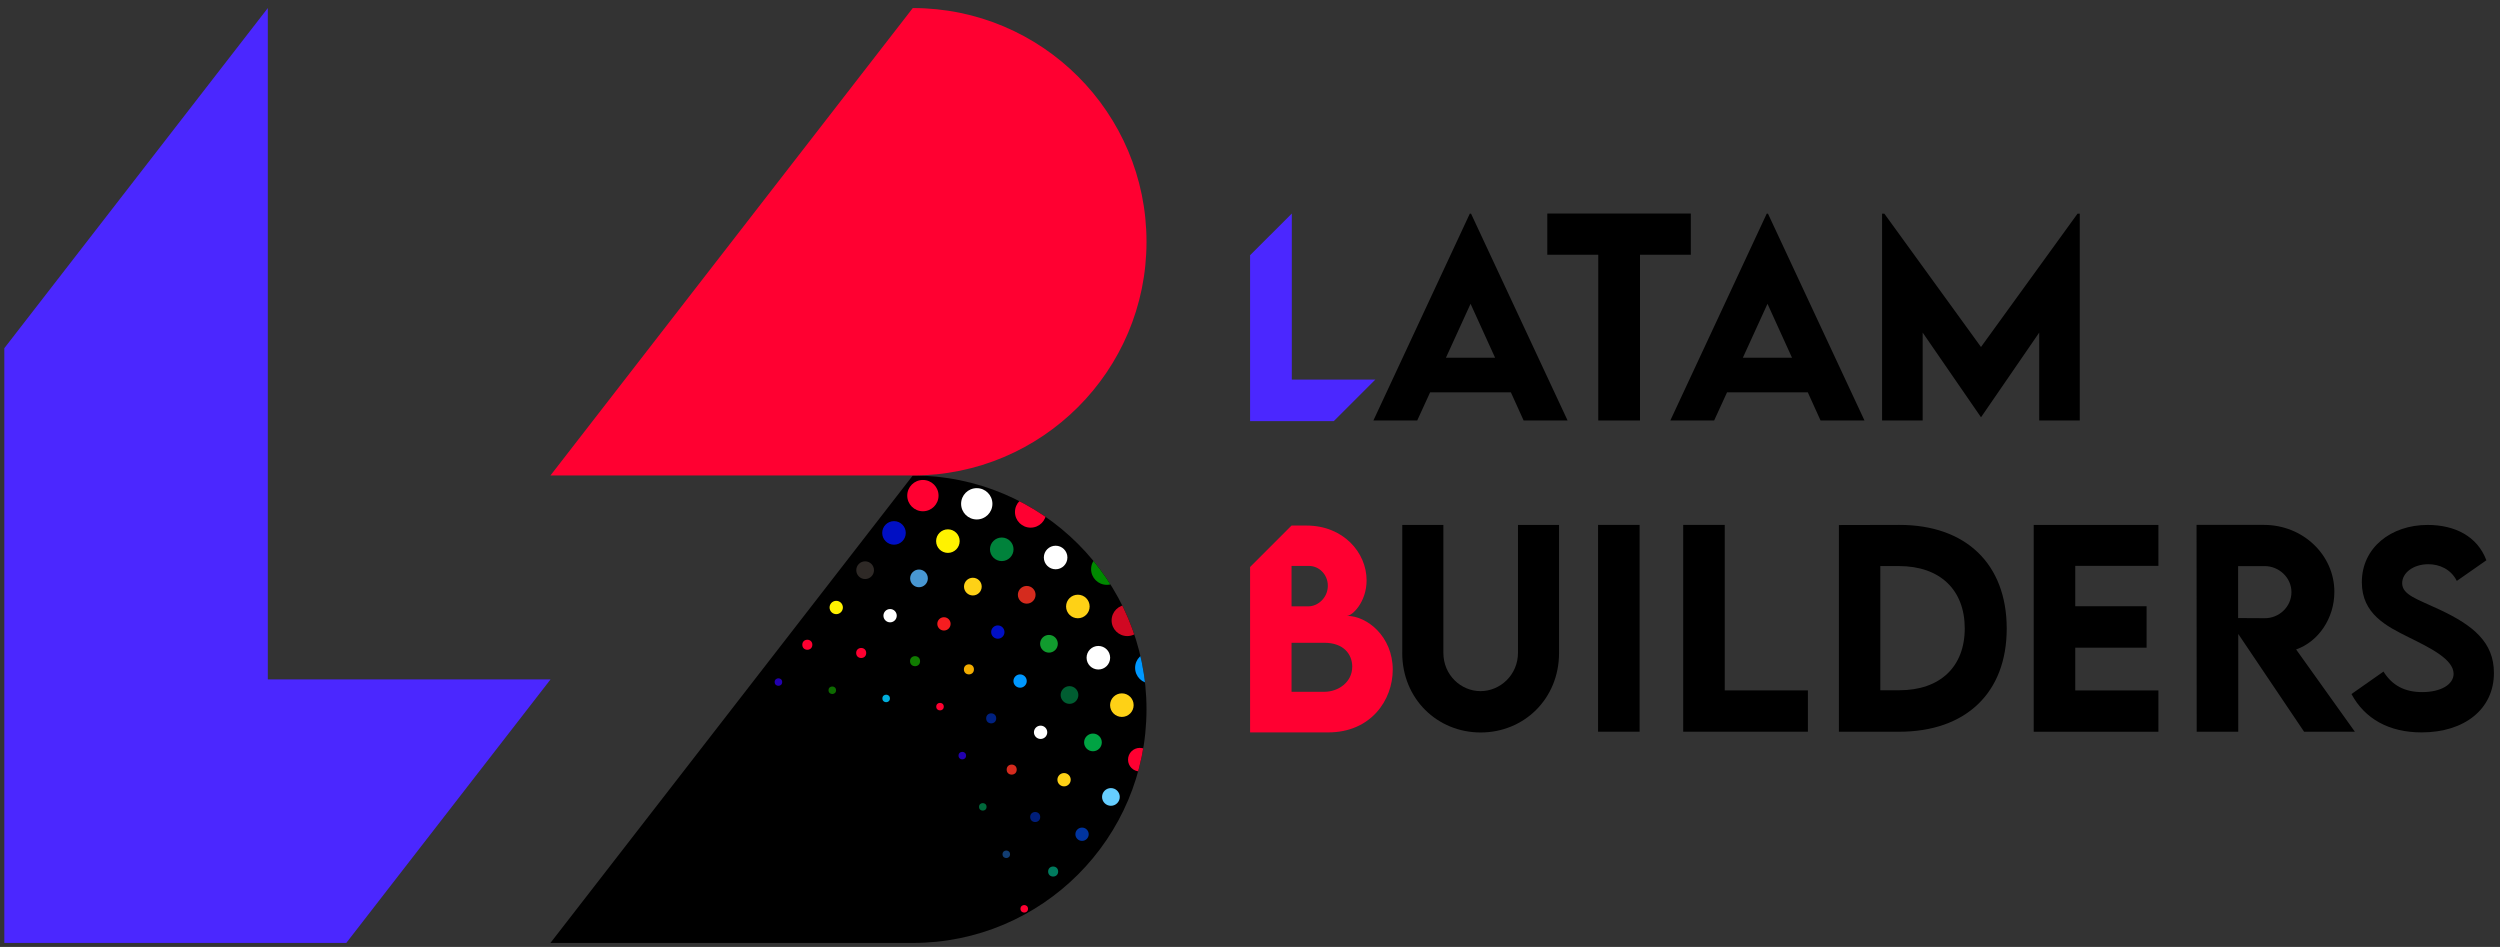
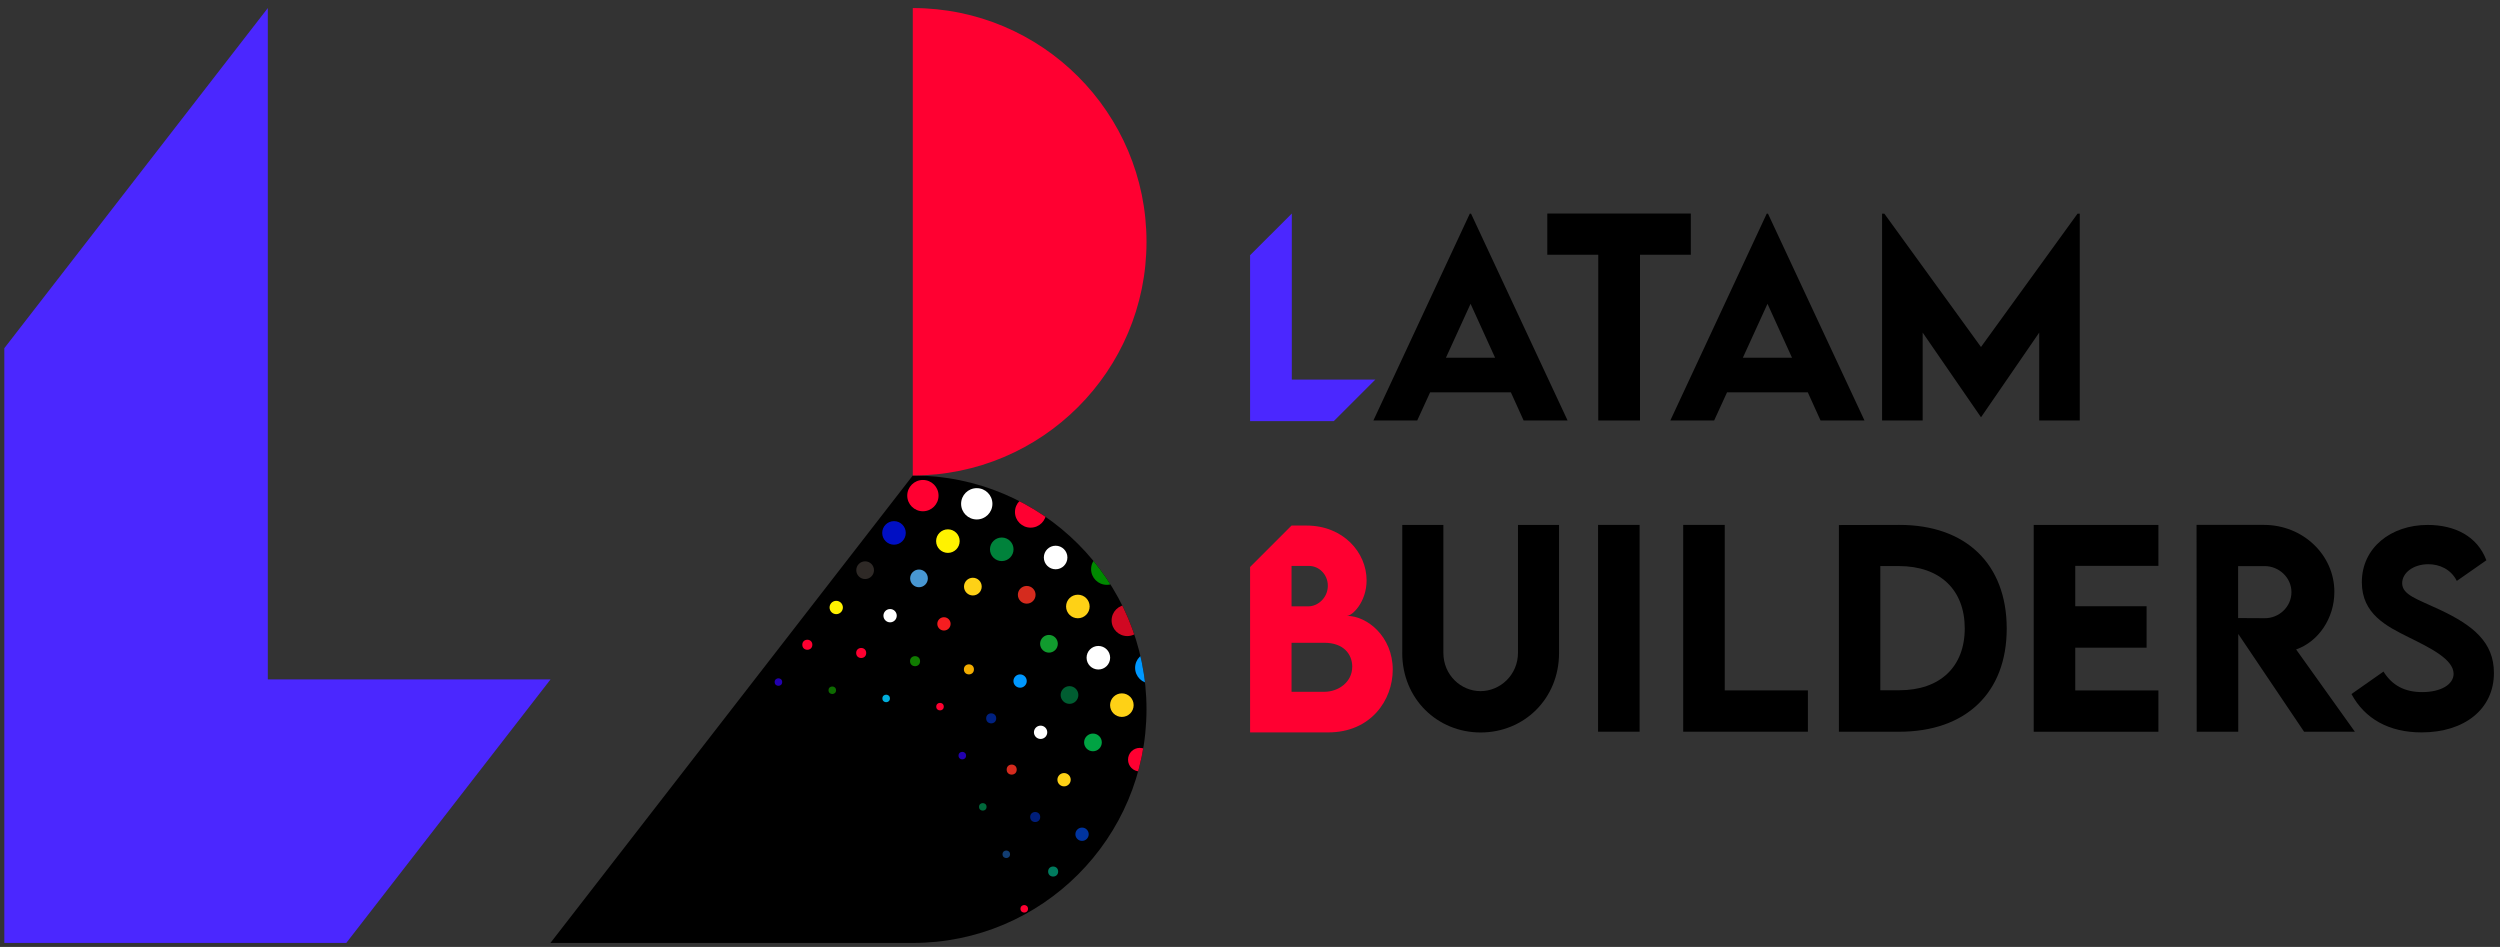
<svg xmlns="http://www.w3.org/2000/svg" id="Capa_1" data-name="Capa 1" version="1.1" viewBox="0 0 717.09 271.61">
  <rect x="0" y="0" width="717.09" height="271.61" fill="#333333" stroke="none" />
  <defs>
    <style>
      .cls-1 {
        fill: #000fc4;
      }

      .cls-1, .cls-2, .cls-3, .cls-4, .cls-5, .cls-6, .cls-7, .cls-8, .cls-9, .cls-10, .cls-11, .cls-12, .cls-13, .cls-14, .cls-15, .cls-16, .cls-17, .cls-18, .cls-19, .cls-20, .cls-21, .cls-22, .cls-23, .cls-24, .cls-25, .cls-26, .cls-27, .cls-28, .cls-29, .cls-30, .cls-31 {
        stroke-width: 0px;
      }

      .cls-2 {
        fill: #00693b;
      }

      .cls-3 {
        fill: #123d72;
      }

      .cls-4 {
        fill: #66ceff;
      }

      .cls-32 {
        clip-path: url(#clippath);
      }

      .cls-5 {
        fill: none;
      }

      .cls-6 {
        fill: #2e2926;
      }

      .cls-7 {
        fill: #fed116;
      }

      .cls-8 {
        fill: #ff0031;
      }

      .cls-9 {
        fill: #000;
      }

      .cls-10 {
        fill: #0d6b00;
      }

      .cls-11 {
        fill: #001e7a;
      }

      .cls-12 {
        fill: #002180;
      }

      .cls-13 {
        fill: #00823b;
      }

      .cls-14 {
        fill: #d52b1e;
      }

      .cls-15 {
        fill: #0034a0;
      }

      .cls-16 {
        fill: #00aedd;
      }

      .cls-17 {
        fill: #f51d20;
      }

      .cls-18 {
        fill: #107c00;
      }

      .cls-19 {
        fill: #f2ac00;
      }

      .cls-20 {
        fill: #4897d2;
      }

      .cls-21 {
        fill: #008900;
      }

      .cls-22 {
        fill: #00a343;
      }

      .cls-23 {
        fill: #d00822;
      }

      .cls-24 {
        fill: #005d31;
      }

      .cls-25 {
        fill: #0098ff;
      }

      .cls-26 {
        fill: #4b27ff;
      }

      .cls-27 {
        fill: #fff200;
      }

      .cls-28 {
        fill: #119b2e;
      }

      .cls-29 {
        fill: #2200af;
      }

      .cls-30 {
        fill: #007b5e;
      }

      .cls-31 {
        fill: #fff;
      }
    </style>
    <clipPath id="clippath">
      <path class="cls-5" d="M261.82,270.46h-103.93l103.93-134.07c37.02,0,67.04,30.01,67.04,67.04h0c0,37.02-30.01,67.04-67.04,67.04Z" />
    </clipPath>
  </defs>
  <g>
    <path class="cls-9" d="M261.82,270.46h-103.93l103.93-134.07c37.02,0,67.04,30.01,67.04,67.04h0c0,37.02-30.01,67.04-67.04,67.04Z" />
    <polygon class="cls-26" points="157.89 194.91 157.89 194.87 76.82 194.87 76.82 2.31 1.24 99.87 1.24 270.46 76.82 270.46 99.33 270.46 157.89 194.91" />
-     <path class="cls-8" d="M261.82,136.38h-103.93L261.82,2.31c37.02,0,67.04,30.01,67.04,67.04h0c0,37.02-30.01,67.04-67.04,67.04Z" />
+     <path class="cls-8" d="M261.82,136.38L261.82,2.31c37.02,0,67.04,30.01,67.04,67.04h0c0,37.02-30.01,67.04-67.04,67.04Z" />
    <g class="cls-32">
      <g>
        <g>
          <circle class="cls-8" cx="264.72" cy="142.16" r="4.49" />
          <circle class="cls-1" cx="256.43" cy="152.86" r="3.38" />
          <circle class="cls-6" cx="248.15" cy="163.55" r="2.54" />
          <circle class="cls-27" cx="239.86" cy="174.25" r="1.91" />
          <circle class="cls-8" cx="231.57" cy="184.94" r="1.44" />
          <circle class="cls-29" cx="223.28" cy="195.64" r="1.08" />
        </g>
        <g>
          <circle class="cls-31" cx="280.17" cy="144.51" r="4.49" />
          <circle class="cls-27" cx="271.89" cy="155.21" r="3.38" />
          <circle class="cls-20" cx="263.6" cy="165.9" r="2.54" />
          <circle class="cls-31" cx="255.31" cy="176.6" r="1.91" />
          <circle class="cls-8" cx="247.02" cy="187.3" r="1.44" />
          <circle class="cls-10" cx="238.73" cy="197.99" r="1.08" />
        </g>
        <g>
          <circle class="cls-8" cx="295.62" cy="146.86" r="4.49" />
          <circle class="cls-13" cx="287.34" cy="157.56" r="3.38" />
          <circle class="cls-7" cx="279.05" cy="168.26" r="2.54" />
          <circle class="cls-17" cx="270.76" cy="178.95" r="1.91" />
          <circle class="cls-18" cx="262.47" cy="189.65" r="1.44" />
          <circle class="cls-16" cx="254.18" cy="200.34" r="1.08" />
        </g>
        <g>
          <circle class="cls-8" cx="311.07" cy="149.21" r="4.49" />
          <circle class="cls-31" cx="302.79" cy="159.91" r="3.38" />
          <circle class="cls-14" cx="294.5" cy="170.61" r="2.54" />
-           <circle class="cls-1" cx="286.21" cy="181.3" r="1.91" />
          <circle class="cls-19" cx="277.92" cy="192" r="1.44" />
          <circle class="cls-8" cx="269.63" cy="202.69" r="1.08" />
        </g>
        <g>
          <circle class="cls-21" cx="317.46" cy="163.26" r="4.49" />
          <circle class="cls-7" cx="309.17" cy="173.96" r="3.38" />
          <circle class="cls-28" cx="300.88" cy="184.66" r="2.54" />
          <circle class="cls-25" cx="292.6" cy="195.35" r="1.91" />
          <circle class="cls-12" cx="284.31" cy="206.05" r="1.44" />
          <circle class="cls-29" cx="276.02" cy="216.74" r="1.08" />
        </g>
        <g>
          <circle class="cls-23" cx="323.34" cy="177.96" r="4.49" />
          <circle class="cls-31" cx="315.05" cy="188.66" r="3.38" />
          <circle class="cls-24" cx="306.77" cy="199.35" r="2.54" />
          <circle class="cls-31" cx="298.48" cy="210.05" r="1.91" />
          <circle class="cls-14" cx="290.19" cy="220.75" r="1.44" />
          <circle class="cls-2" cx="281.9" cy="231.44" r="1.08" />
        </g>
        <g>
          <circle class="cls-25" cx="330.08" cy="191.56" r="4.49" />
          <circle class="cls-7" cx="321.79" cy="202.26" r="3.38" />
          <circle class="cls-22" cx="313.5" cy="212.95" r="2.54" />
          <circle class="cls-7" cx="305.21" cy="223.65" r="1.91" />
          <circle class="cls-11" cx="296.93" cy="234.35" r="1.44" />
          <circle class="cls-3" cx="288.64" cy="245.04" r="1.08" />
        </g>
        <g>
          <circle class="cls-8" cx="335.23" cy="207.2" r="4.49" />
          <circle class="cls-8" cx="326.94" cy="217.9" r="3.38" />
-           <circle class="cls-4" cx="318.65" cy="228.59" r="2.54" />
          <circle class="cls-15" cx="310.37" cy="239.29" r="1.91" />
          <circle class="cls-30" cx="302.08" cy="249.99" r="1.44" />
          <circle class="cls-8" cx="293.79" cy="260.68" r="1.08" />
        </g>
      </g>
    </g>
  </g>
  <g>
    <path class="cls-9" d="M402.22,187.29v-36.73h11.79v36.69c0,6.36,5.02,10.99,10.66,10.99s10.74-4.66,10.74-10.99v-36.69h11.78v36.73c0,13.2-10.09,22.81-22.49,22.81s-22.49-9.62-22.49-22.81Z" />
    <path class="cls-9" d="M458.38,150.56h11.92v59.32h-11.92v-59.32Z" />
    <path class="cls-9" d="M518.57,198.03v11.85h-35.77v-59.32h11.92v47.47h23.85Z" />
    <path class="cls-9" d="M575.6,180.3c0,18.4-11.7,29.59-30.88,29.59h-17.26v-59.29l17.26-.04c19.17-.04,30.88,11.22,30.88,29.74ZM563.56,180.26c0-11.11-7.14-17.89-18.88-17.89h-5.34v35.62h5.45c11.67,0,18.77-6.7,18.77-17.74Z" />
    <path class="cls-9" d="M595.26,162.3v11.59h20.46v11.89h-20.46v12.26h23.85v11.85h-35.77v-59.32h35.77v11.74h-23.85Z" />
    <path class="cls-9" d="M660.89,209.88l-18.88-28.04v28.04h-11.92l-.04-59.32h19.36c11.08,0,20.17,8.54,20.17,19.21,0,7.62-4.6,14.28-10.97,16.52l16.85,23.59h-14.57ZM641.97,177.28l7.65.04c4.05.04,7.65-3.24,7.65-7.47s-3.64-7.47-7.65-7.47h-7.65v14.9Z" />
    <path class="cls-9" d="M674.48,199.08l9.19-6.45c2.52,4.04,6.17,5.89,11.1,5.89,5.39,0,9.01-2.2,9.01-5.25,0-4.19-6.84-7.48-12.84-10.46-6.42-3.19-13.48-6.7-13.48-15.82,0-9.9,8.37-16.42,18.87-16.42,7.8,0,14.26,3.23,16.85,10.14l-8.48,5.92c-1.7-3.4-5-4.79-8.19-4.79-4.29,0-7.48,2.48-7.48,5.43,0,3.4,4.33,4.57,10.89,7.66,9.47,4.47,15.43,9.29,15.43,18.09,0,10.43-8.51,17.06-20.75,17.06-9.36,0-16.28-3.9-20.11-10.99Z" />
    <path class="cls-8" d="M386.4,176.65c1.43,0,5.59-3.9,5.59-10.19,0-7.99-6.7-15.71-17.22-15.71h-4.31l-11.89,11.89v47.44h22.41c12.22,0,18.51-9.24,18.51-18,0-9.53-7.4-15.42-13.1-15.42ZM370.46,162.33h5.04c2.76,0,5.37,2.36,5.37,5.7s-2.76,5.89-5.59,5.89h-4.82v-11.59ZM379.88,198.43h-9.42v-14.06h9.39c5.67,0,8.02,3.42,8.02,6.85,0,4.56-4.12,7.21-7.99,7.21Z" />
  </g>
  <g>
    <path class="cls-9" d="M433.37,112.53h-23.16l-3.7,8.08h-12.57l27.65-59.32h.36l27.69,59.32h-12.61l-3.66-8.08ZM428.85,102.62l-7.04-15.48-7.07,15.48h14.11Z" />
    <path class="cls-9" d="M484.99,73.07h-14.58v47.54h-11.97v-47.54h-14.62v-11.82h41.17v11.82Z" />
    <path class="cls-9" d="M518.54,112.53h-23.16l-3.7,8.08h-12.57l27.65-59.32h.36l27.68,59.32h-12.6l-3.66-8.08ZM514.02,102.62l-7.04-15.48-7.07,15.48h14.11Z" />
    <path class="cls-9" d="M596.55,61.29v59.32h-11.63v-25.21l-16.66,24.24h-.07l-16.7-24.24v25.21h-11.64v-59.32h.65l27.72,38.24,27.69-38.24h.65Z" />
    <polygon class="cls-26" points="394.48 108.89 370.54 108.89 370.54 61.25 358.57 73.21 358.57 120.79 382.58 120.79 394.48 108.89" />
  </g>
</svg>